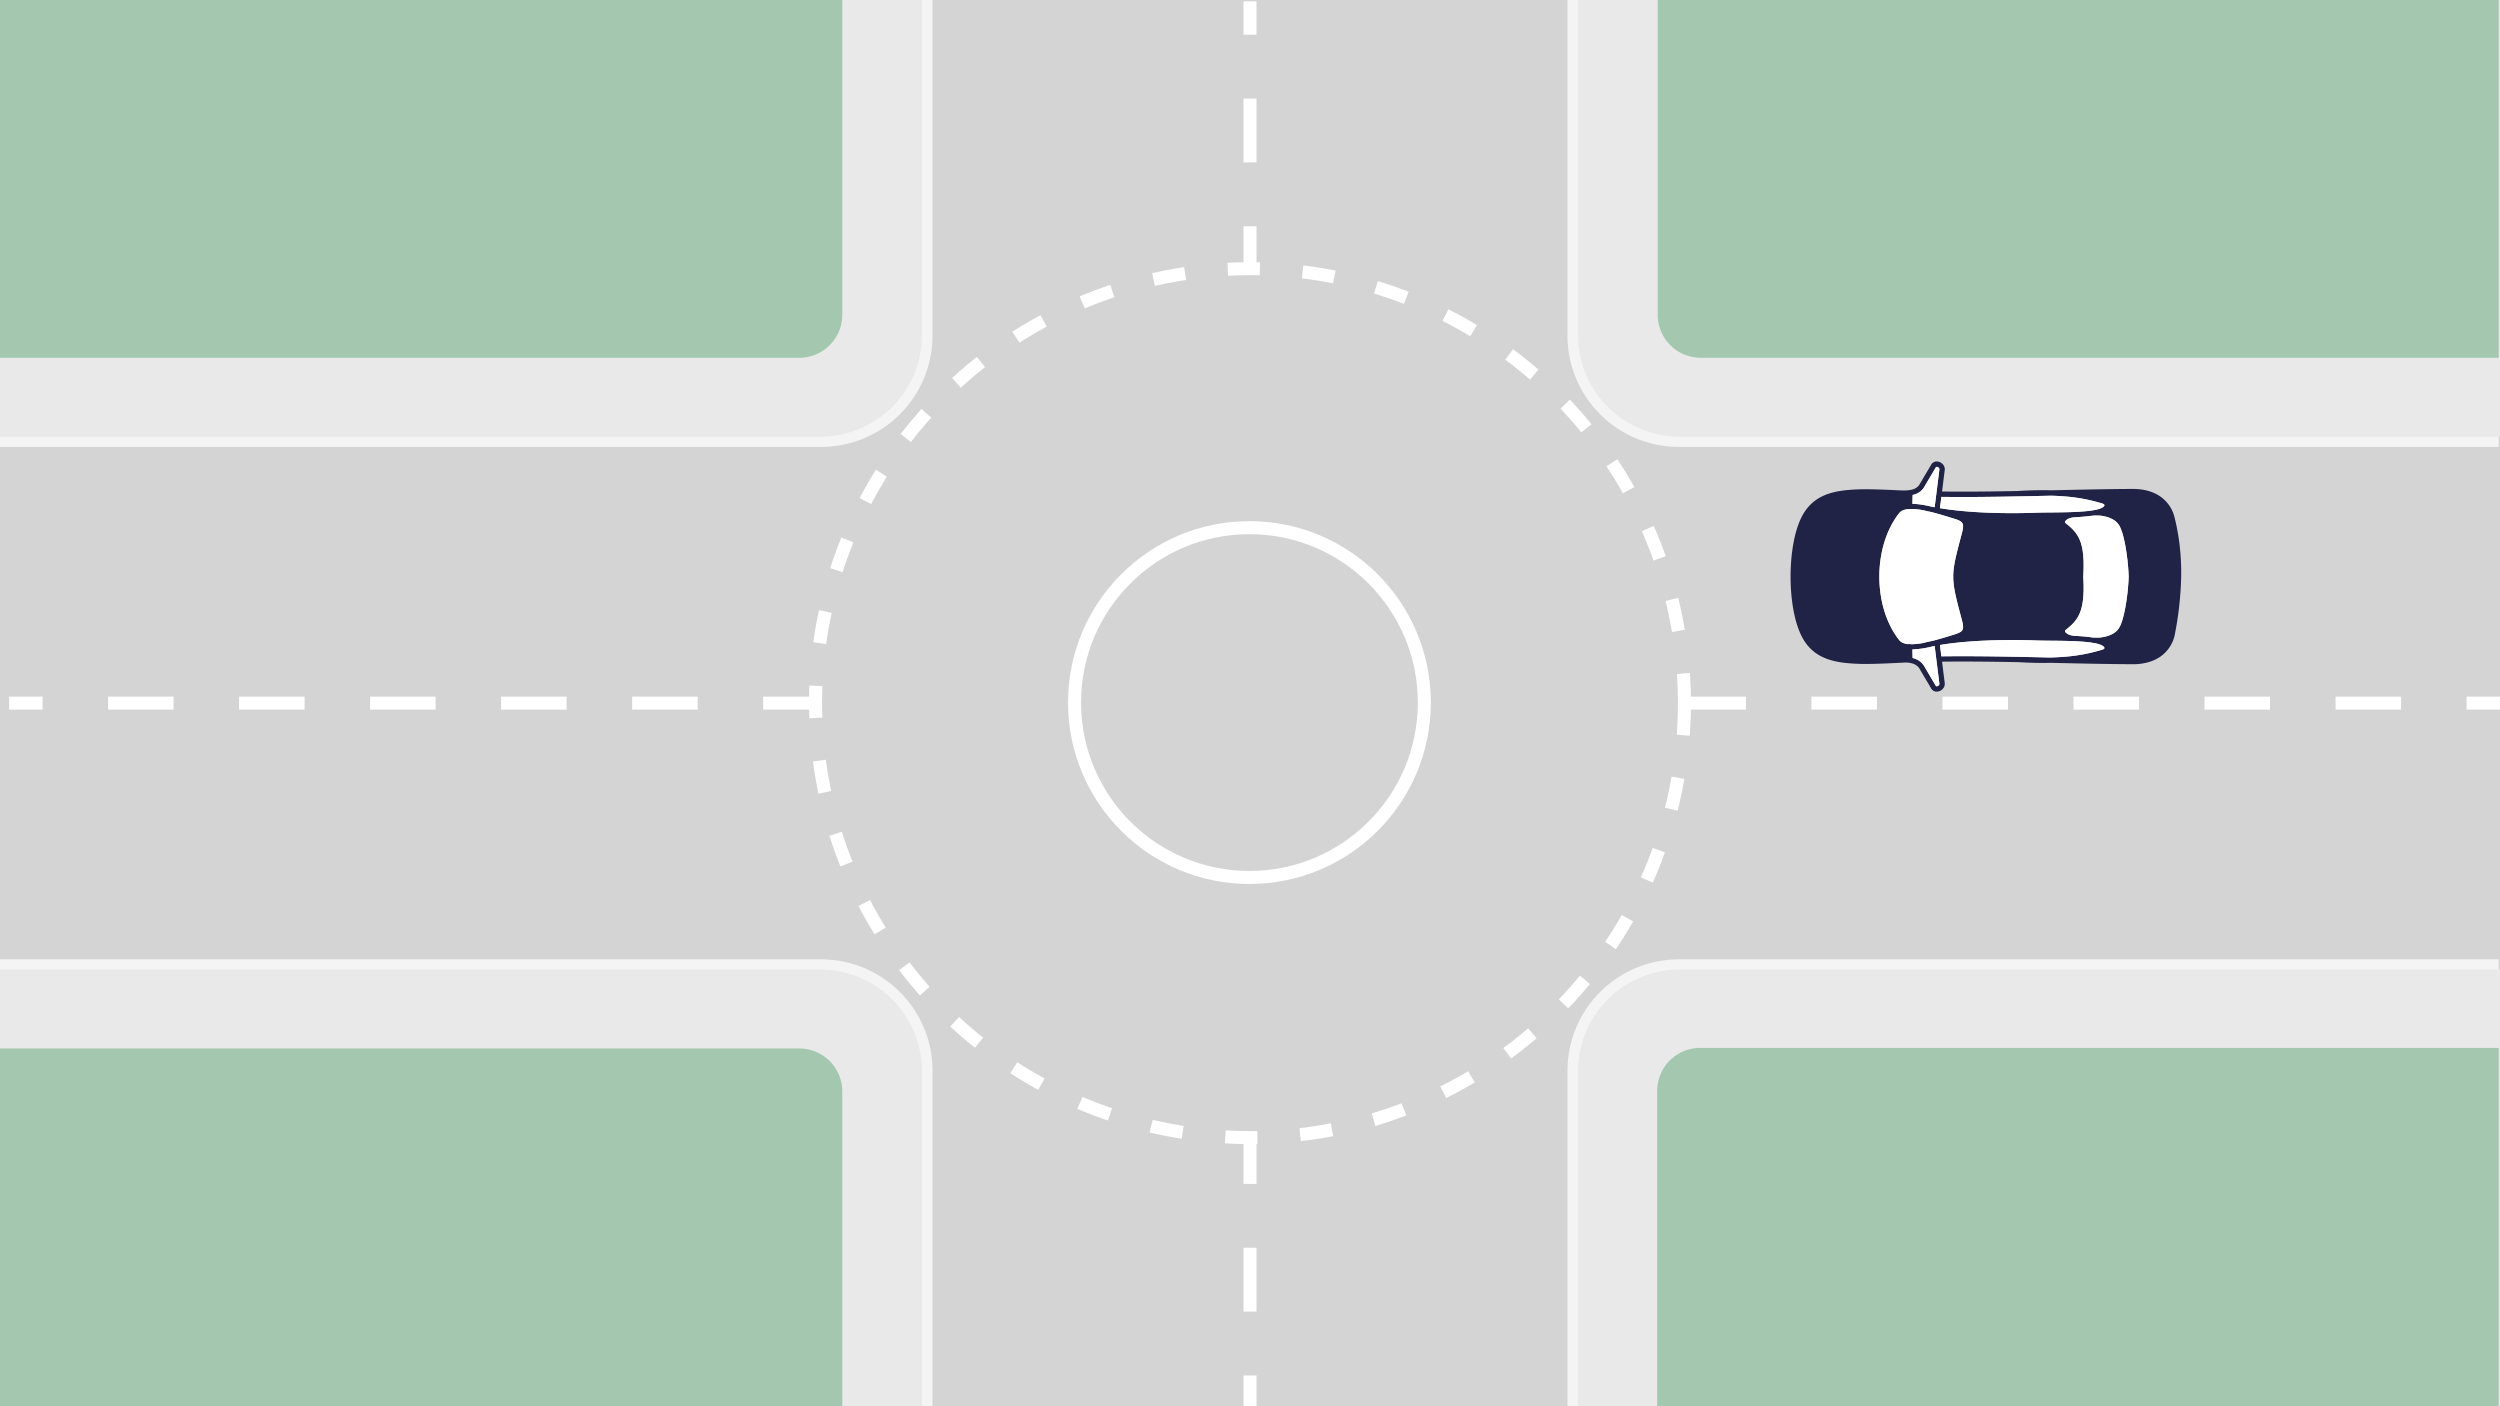
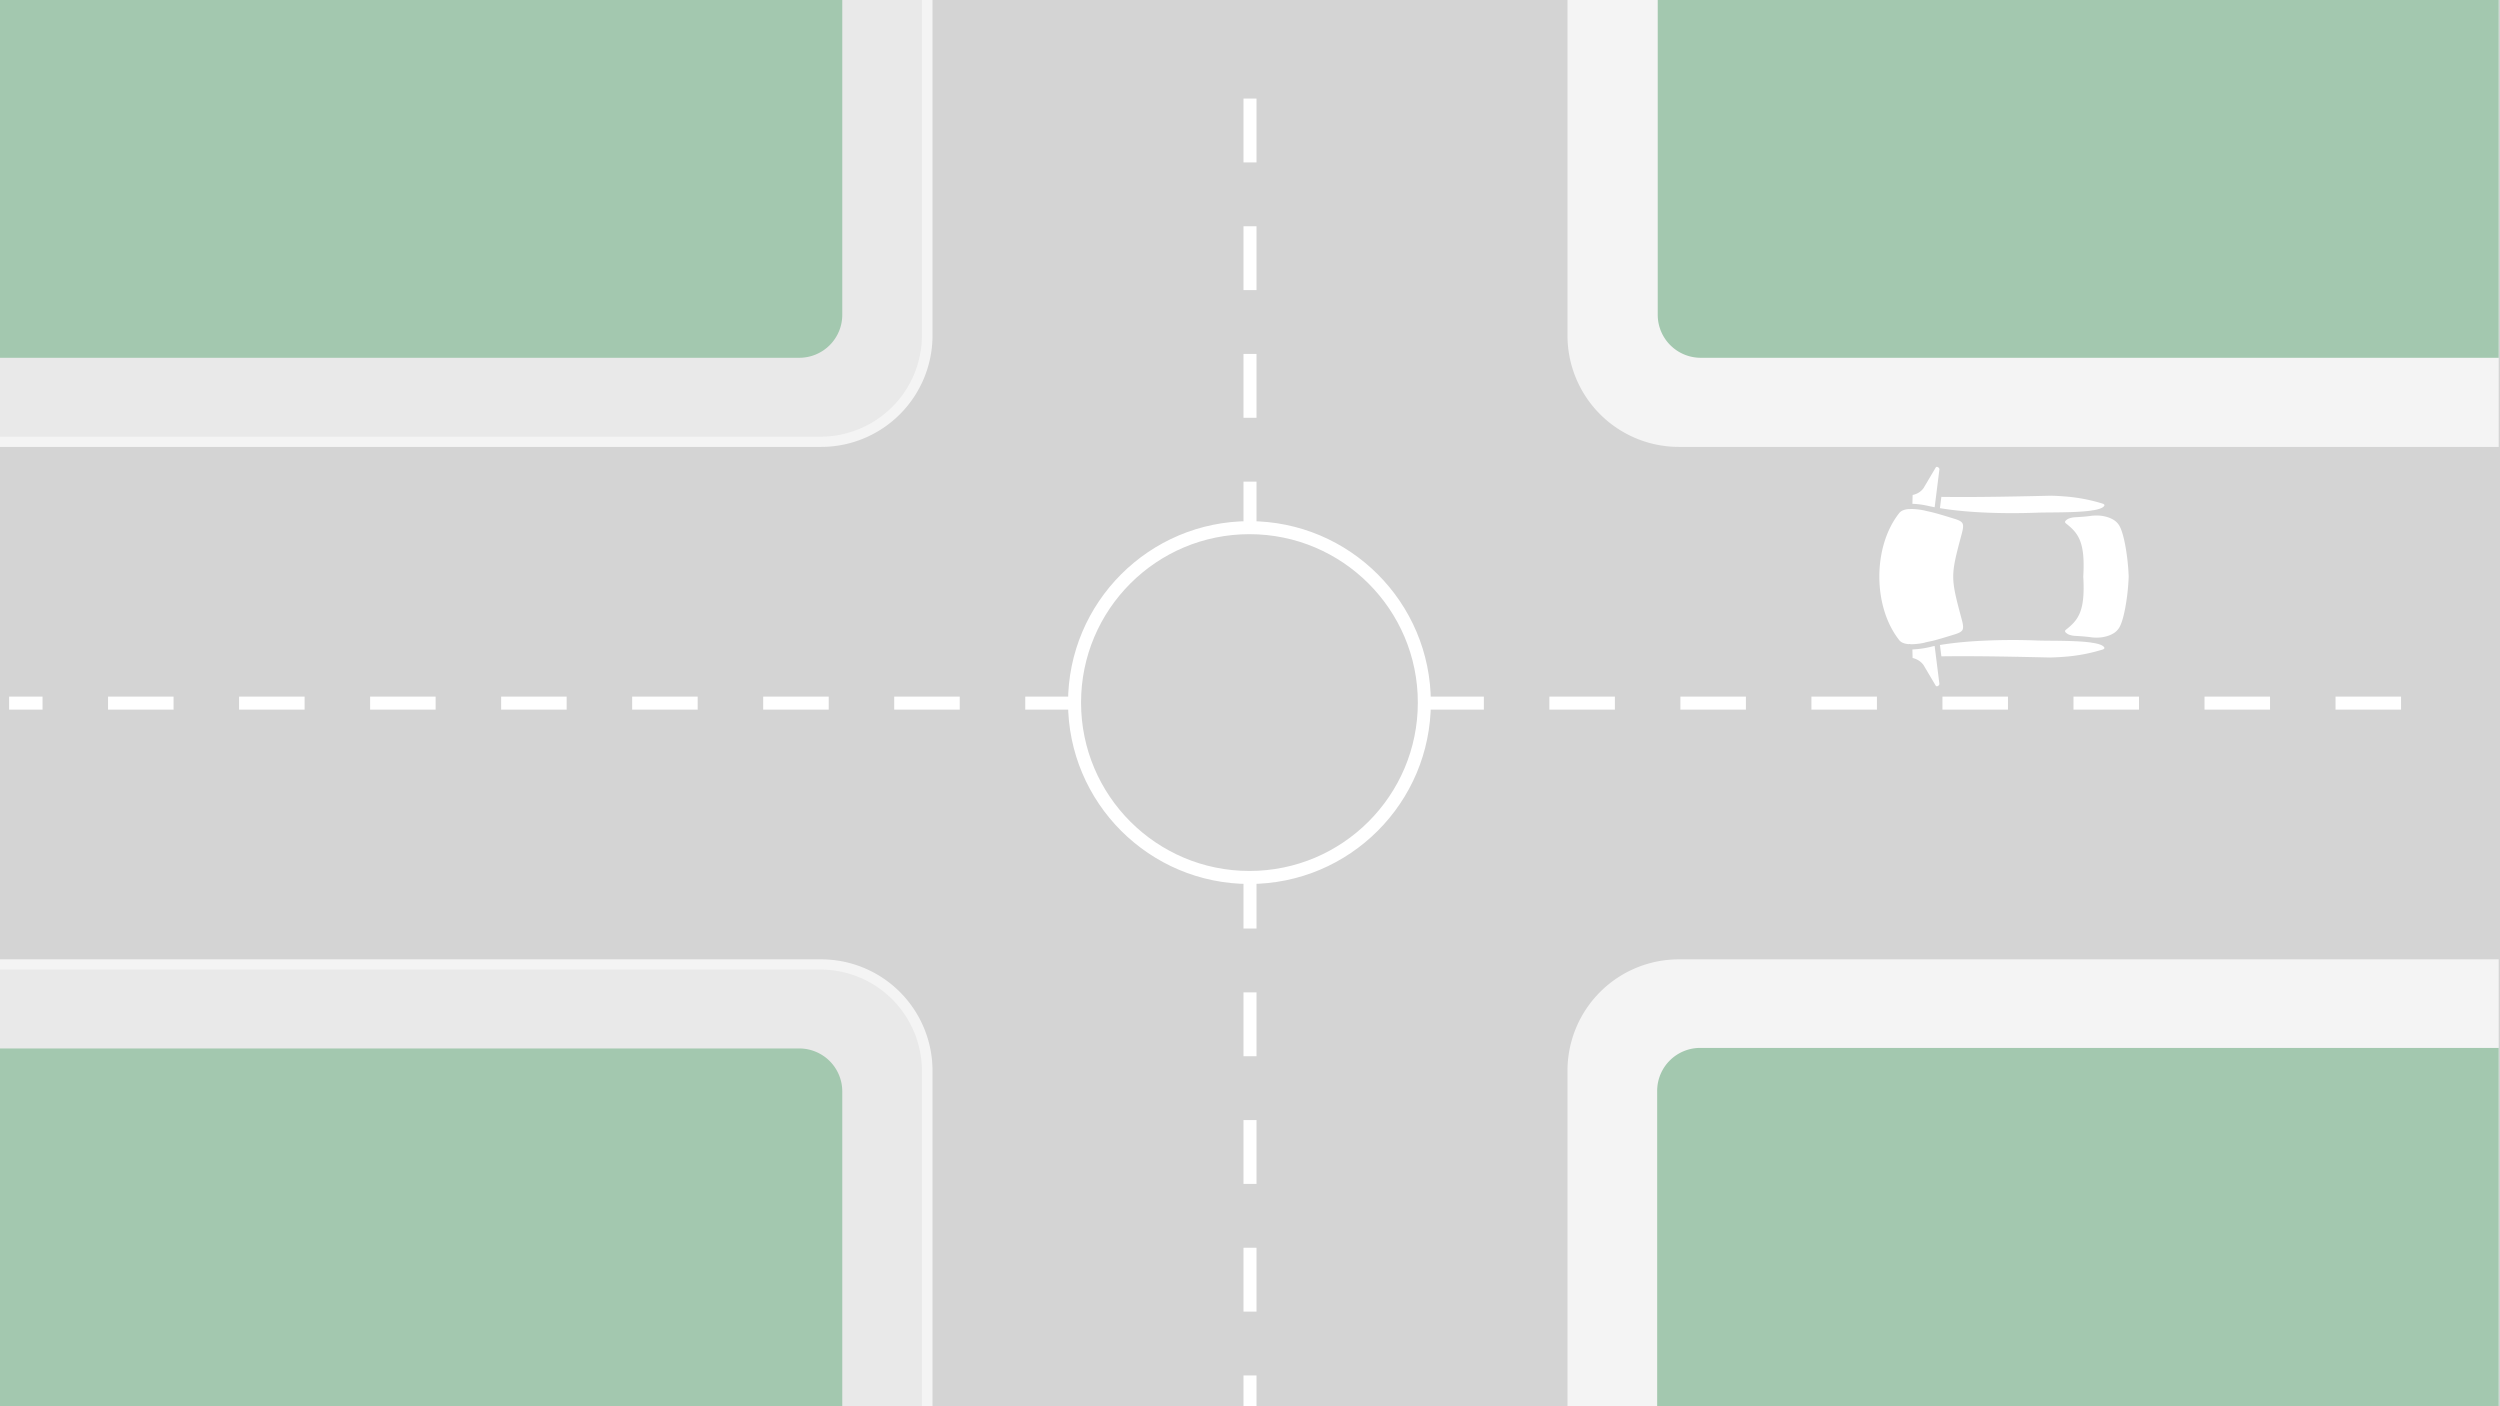
<svg xmlns="http://www.w3.org/2000/svg" width="1920" height="1080" viewBox="0 0 1920 1080">
  <defs>
    <style>.cls-2{fill:#f4f4f4}.cls-3{fill:#e9e9e9}.cls-4{fill:#a3c8af}.cls-5{fill:none;stroke:#fff;stroke-miterlimit:10;stroke-width:10px}</style>
  </defs>
  <g id="Ebene_2" data-name="Ebene 2">
    <path fill="#d4d4d4" d="M0 0h1920v1082H0z" />
    <path class="cls-2" d="M1203.833 0H1919v343.222h-629.611a85.556 85.556 0 01-85.556-85.555V0z" />
    <path class="cls-2" d="M0 736.778h716.167V1082H85.556A85.556 85.556 0 010 996.444V736.778z" transform="rotate(180 358.083 909.389)" />
    <path class="cls-2" d="M1289.389 736.778H1919V1080h-715.167V822.333a85.556 85.556 0 0185.556-85.555z" />
    <path class="cls-2" d="M85.556 0h630.61v343.222H0V85.556A85.556 85.556 0 0185.556 0z" transform="rotate(-180 358.083 171.611)" />
-     <path class="cls-3" d="M1211.961 0H1920v335.364h-630.107a77.932 77.932 0 01-77.932-77.932V0zm77.932 744.636H1920V1080h-708.039V822.568a77.932 77.932 0 0177.932-77.932z" />
    <path class="cls-3" d="M0 744.636h708.039V1080H77.932A77.932 77.932 0 010 1002.068V744.636z" transform="rotate(-180 354.02 912.318)" />
    <path class="cls-3" d="M77.932 0h630.107v335.364H0V77.932A77.932 77.932 0 0177.932 0z" transform="rotate(180 354.02 167.682)" />
    <path class="cls-4" d="M1305.732 804.794H1919V1080h-646.294V837.82a33.026 33.026 0 0133.026-33.026z" />
    <path class="cls-4" d="M0 805.222h646.867V1082H33.026A33.026 33.026 0 010 1048.974V805.222z" transform="rotate(-180 323.433 943.611)" />
    <path class="cls-4" d="M1273.133 0H1919v274.778h-612.84a33.026 33.026 0 01-33.027-33.026V0z" />
    <path class="cls-4" d="M33.026 0h613.84v274.778H0V33.026A33.026 33.026 0 0133.026 0z" transform="rotate(-180 323.433 137.389)" />
  </g>
  <g id="kreisel">
    <path class="cls-5" d="M7 540h25.667" />
    <path stroke-dasharray="50.315 50.315" stroke="#fff" stroke-miterlimit="10" stroke-width="10" fill="none" d="M82.982 540h1786.194" />
-     <path class="cls-5" d="M1894.333 540H1920M960 1v25.667" />
    <path stroke-dasharray="49.032 49.032" stroke="#fff" stroke-miterlimit="10" stroke-width="10" fill="none" d="M960 75.698v956.119" />
    <path class="cls-5" d="M960 1056.333V1082" />
-     <circle cx="960" cy="540" r="333.667" stroke-dasharray="24.686 32.914" stroke="#fff" stroke-miterlimit="10" stroke-width="10" fill="#d4d4d4" />
    <circle cx="959.572" cy="539.572" r="134.322" stroke="#fff" stroke-miterlimit="10" stroke-width="10" fill="#d4d4d4" />
  </g>
  <g id="Ebene_4" data-name="Ebene 4">
-     <path d="M1468.71 498.784l.168 6.55a15.984 15.984 0 011.721.513 13.827 13.827 0 016.59 4.798 1.261 1.261 0 01.122.183l9.343 15.802a1.104 1.104 0 00.153.195.833.833 0 00.52.249 1.682 1.682 0 00.826-.153 2.307 2.307 0 00.835-.605 1.65 1.65 0 00.436-1.46 1.808 1.808 0 01-.031-.185l-3.581-28.588c-.398.076-.78.153-1.178.23a73.963 73.963 0 01-15.924 2.47zm190.3-117.545a27.222 27.222 0 0111.013 15.986l.007.023a168.74 168.74 0 014.074 22.857 185.91 185.91 0 011.038 22.75 256.909 256.909 0 01-5.081 45.422 3.552 3.552 0 01-.061.245 27.195 27.195 0 01-10.98 15.863c-5.29 3.62-12.16 5.64-20.417 5.74h-.03c-20.072-.085-40.619-.551-61.333-1.018l-2.64-.054-.03.015c-7.576.184-15.626-.015-24.273-.52-19.704-.375-39.417-.62-58.807-.39l1.997 15.924a5.656 5.656 0 01-1.423 4.959 6.453 6.453 0 01-2.273 1.63 5.786 5.786 0 01-2.785.489 4.848 4.848 0 01-3.865-2.425l-9.312-15.756a9.798 9.798 0 00-4.584-3.268 18.23 18.23 0 00-6.81-.841h-.046c-1.484.076-2.87.145-4.217.206l-1.209.062c-6.94.329-13.865.658-20.592.742a156.909 156.909 0 01-18.93-.72c-7.714-.856-14.532-2.563-20.325-5.938-5.885-3.42-10.645-8.501-14.164-16.046-5.196-11.15-7.798-27.77-7.79-44.352 0-16.575 2.594-33.203 7.79-44.352 3.512-7.538 8.287-12.618 14.164-16.047 5.793-3.374 12.61-5.08 20.324-5.938a157.386 157.386 0 0119.3-.704c7.092.1 14.737.46 23.1.85a42.675 42.675 0 005.162-.067 18.915 18.915 0 004.014-.722 9.23 9.23 0 004.82-3.23l9.267-15.678c.015-.03.031-.046.046-.077a4.85 4.85 0 013.864-2.425 5.88 5.88 0 012.786.49 6.654 6.654 0 012.273 1.63 5.688 5.688 0 011.423 4.958l-1.997 15.97c19 .222 38.306 0 57.605-.368h.031c9.489-.58 18.258-.795 26.469-.558l1.63-.038c20.714-.467 41.275-.934 61.332-1.018h.03c8.256.1 15.136 2.112 20.416 5.74zm-42.981 6.298a2.599 2.599 0 00-1.225-.75 130.482 130.482 0 00-29.69-5.57 187.3 187.3 0 00-9.757-.514l.008-.007q-12.958.287-25.963.558h-.046a.85.85 0 01-.2 0c-19.49.375-38.98.597-58.195.36l-1.086 8.663c8.44 1.4 17.585 2.34 26.852 2.945 16.819 1.087 33.976 1.041 47.964.505 2.433-.091 5.8-.122 9.657-.153 5.57-.046 12.19-.099 18.502-.367.345-.023.689-.046 1.026-.06v.014c4.484-.214 8.77-.535 12.366-1.056a1.987 1.987 0 01.612-.153c.237-.023.466-.038.696-.053 3.582-.597 6.336-1.424 7.698-2.556a2.747 2.747 0 00.941-1.17.669.669 0 00.023-.3.773.773 0 00-.183-.336zm11.363 15.772a13.106 13.106 0 00-3.795-3.827 20.648 20.648 0 00-5.908-2.571 26.657 26.657 0 00-4.614-.865 31.78 31.78 0 00-5.862 0 2.404 2.404 0 01-.336 0c-3.841.582-8.265.949-12.84 1.179v.015a16.21 16.21 0 00-4.47.75 7.53 7.53 0 00-3.282 2.058l-.069.07a1.231 1.231 0 00-.222.863 1.048 1.048 0 00.276.674l.061.061c4.982 3.941 8.846 7.484 11.264 13.835 2.25 5.893 3.137 14.111 2.35 27.25.787 13.138-.108 21.35-2.35 27.25-2.418 6.335-6.282 9.893-11.264 13.834l-.061.061a1.034 1.034 0 00-.276.674 1.294 1.294 0 00.222.864l.07.07a7.77 7.77 0 003.282 2.058 15.87 15.87 0 004.468.75v.015c4.569.237 9 .597 12.841 1.179v.015a2.512 2.512 0 01.337 0 31.788 31.788 0 005.861 0 26.633 26.633 0 004.615-.865 20.636 20.636 0 005.907-2.571 13.089 13.089 0 003.795-3.826c1.853-2.847 3.467-8.472 4.73-15.06a166.29 166.29 0 002.708-24.44 168.375 168.375 0 00-2.71-24.441c-1.261-6.59-2.876-12.198-4.728-15.06zm-138.389-43.993a2.491 2.491 0 00-.834-.605 1.683 1.683 0 00-.826-.152.88.88 0 00-.674.443l-.03.046-9.313 15.755a2.13 2.13 0 01-.215.306 13.153 13.153 0 01-6.894 4.692c-.42.13-.865.252-1.316.352l-.176 6.787a60.258 60.258 0 0110.422 1.24 1.6 1.6 0 01.375.053c.284.07.574.13.857.2.68.145 1.37.298 2.058.45 1.11.238 2.235.46 3.375.682l.008-.008 3.58-28.588a2.134 2.134 0 01.047-.23 1.651 1.651 0 00-.444-1.423zm127.179 138.152a2.752 2.752 0 00-.942-1.171c-1.362-1.132-4.116-1.959-7.697-2.556-.23-.015-.467-.038-.697-.053l.008-.008a1.848 1.848 0 01-.612-.153c-3.597-.52-7.89-.85-12.366-1.056v.015c-.337-.015-.689-.03-1.025-.061-6.314-.268-12.925-.329-18.504-.367-3.856-.03-7.223-.062-9.656-.154a478.848 478.848 0 00-47.964.505c-9.26.597-18.411 1.546-26.852 2.947l1.087 8.708c19.092-.237 38.467-.008 57.835.352a1.833 1.833 0 01.543-.038c.421.023.842.046 1.255.076q11.868.23 23.73.513 5.555-.138 10.782-.543a130.872 130.872 0 0029.69-5.57 2.695 2.695 0 001.224-.75.916.916 0 00.184-.338.514.514 0 00-.023-.298zm-109.02-95.584c-.796-1.453-2.84-2.456-6.39-3.527-.336-.107-1.332-.413-3.054-.941-4.552-1.4-9.824-3.015-15.028-4.285q-2.1-.425-4.117-.903a1.496 1.496 0 01-.275-.092 51.809 51.809 0 00-11.088-1.232 2.072 2.072 0 01-.658.092 2.043 2.043 0 01-.383-.047c-3.344.223-6.022 1.14-7.553 3.085-10.192 12.87-15.289 30.823-15.281 48.797 0 17.983 5.096 35.92 15.281 48.798l.007.023c1.5 1.898 4.087 2.816 7.332 3.061a1.755 1.755 0 01.604-.1 2.077 2.077 0 01.873.169 51.168 51.168 0 0010.59-1.178 2.188 2.188 0 01.551-.215c1.821-.429 3.696-.834 5.61-1.201 4.713-1.21 9.412-2.648 13.535-3.91 1.723-.529 2.725-.842 3.054-.942 3.55-1.07 5.594-2.073 6.39-3.527.803-1.477.581-3.81-.414-7.56l-.084-.33c-4.392-16.452-6.58-24.685-6.58-33.072s2.195-16.613 6.58-33.073l.084-.329c1.003-3.742 1.225-6.076.414-7.56z" fill="#202346" />
    <path d="M1614.804 386.787a2.599 2.599 0 011.225.75.773.773 0 01.183.336.669.669 0 01-.023.3 2.747 2.747 0 01-.94 1.17c-1.363 1.132-4.117 1.959-7.7 2.556-.229.015-.458.03-.695.053a1.987 1.987 0 00-.612.153c-3.597.52-7.882.842-12.366 1.056v-.015c-.337.015-.681.038-1.025.061-6.313.268-12.933.321-18.503.367-3.857.03-7.224.062-9.657.153-13.988.536-31.145.582-47.964-.505-9.267-.604-18.411-1.545-26.852-2.945l1.087-8.663c19.215.237 38.704.015 58.194-.36a.85.85 0 00.2 0h.046q12.993-.253 25.963-.558l-.008.007a187.2 187.2 0 019.758.513 130.482 130.482 0 0129.69 5.571zm8.793 12.695a13.106 13.106 0 013.795 3.827c1.852 2.861 3.467 8.47 4.729 15.059a168.375 168.375 0 012.71 24.44 166.29 166.29 0 01-2.71 24.441c-1.262 6.588-2.876 12.213-4.729 15.06a13.089 13.089 0 01-3.795 3.826 20.636 20.636 0 01-5.907 2.57 26.633 26.633 0 01-4.615.866 31.788 31.788 0 01-5.861 0 2.512 2.512 0 00-.337 0v-.015c-3.841-.582-8.272-.942-12.84-1.18v-.015a15.87 15.87 0 01-4.47-.75 7.77 7.77 0 01-3.282-2.058l-.069-.069a1.294 1.294 0 01-.222-.864 1.034 1.034 0 01.276-.674l.06-.061c4.983-3.94 8.847-7.5 11.265-13.835 2.242-5.9 3.137-14.11 2.35-27.25.787-13.138-.1-21.356-2.35-27.249-2.418-6.35-6.282-9.894-11.264-13.835l-.061-.061a1.048 1.048 0 01-.276-.674 1.231 1.231 0 01.222-.864l.07-.069a7.53 7.53 0 013.282-2.058 16.21 16.21 0 014.469-.75v-.015c4.575-.23 8.999-.597 12.84-1.179a2.404 2.404 0 00.336 0 31.78 31.78 0 015.862 0 26.657 26.657 0 014.614.865 20.648 20.648 0 015.908 2.57zm-135.428-40.771a2.491 2.491 0 01.834.605 1.651 1.651 0 01.444 1.423 2.134 2.134 0 00-.046.23l-3.581 28.588-.008.008c-1.14-.222-2.265-.444-3.375-.681a277.37 277.37 0 00-2.058-.452c-.283-.068-.573-.13-.857-.2a1.6 1.6 0 00-.375-.053 60.258 60.258 0 00-10.422-1.24l.176-6.787c.451-.1.895-.221 1.316-.351a13.153 13.153 0 006.894-4.692 2.13 2.13 0 00.215-.306l9.312-15.755.031-.046a.88.88 0 01.674-.444 1.683 1.683 0 01.826.153zm127.071 137.586a2.752 2.752 0 01.942 1.171.514.514 0 01.023.298.916.916 0 01-.184.337 2.695 2.695 0 01-1.224.75 130.872 130.872 0 01-29.69 5.57q-5.235.414-10.783.544-11.845-.276-23.729-.513c-.413-.03-.834-.053-1.255-.076a1.833 1.833 0 00-.543.038c-19.368-.36-38.743-.589-57.835-.352l-1.087-8.708c8.44-1.4 17.593-2.35 26.852-2.947a478.848 478.848 0 0147.964-.505c2.433.092 5.8.123 9.656.154 5.58.038 12.19.1 18.504.367.336.03.688.046 1.025.061v-.015c4.477.206 8.77.535 12.366 1.056a1.848 1.848 0 00.612.153l-.008.008c.23.015.467.038.697.053 3.58.597 6.335 1.424 7.697 2.556zm-114.468-97.94c3.55 1.071 5.594 2.074 6.39 3.527.81 1.485.589 3.819-.414 7.561l-.083.329c-4.386 16.46-6.581 24.686-6.581 33.073s2.188 16.62 6.58 33.072l.084.33c.995 3.75 1.217 6.083.413 7.56-.795 1.454-2.839 2.456-6.39 3.527-.328.1-1.33.413-3.053.942-4.123 1.262-8.822 2.7-13.536 3.91a137.29 137.29 0 00-5.609 1.201 2.188 2.188 0 00-.55.215 51.168 51.168 0 01-10.591 1.178 2.077 2.077 0 00-.873-.169 1.755 1.755 0 00-.604.1c-3.245-.245-5.832-1.163-7.332-3.06l-.007-.024c-10.185-12.879-15.281-30.815-15.281-48.798-.008-17.975 5.089-35.927 15.281-48.797 1.53-1.944 4.209-2.862 7.553-3.085a2.043 2.043 0 00.383.047 2.072 2.072 0 00.658-.092 51.809 51.809 0 0111.088 1.232 1.496 1.496 0 00.275.092q2.02.482 4.117.902c5.204 1.27 10.476 2.885 15.028 4.286 1.722.528 2.718.834 3.054.941zm-14.96 97.726l3.58 28.588a1.808 1.808 0 00.032.184 1.65 1.65 0 01-.436 1.461 2.307 2.307 0 01-.835.605 1.682 1.682 0 01-.826.153.833.833 0 01-.52-.249 1.104 1.104 0 01-.153-.195l-9.343-15.802a1.261 1.261 0 00-.123-.183 13.827 13.827 0 00-6.589-4.798 15.984 15.984 0 00-1.721-.513l-.168-6.55a73.963 73.963 0 0015.924-2.471c.397-.077.78-.154 1.178-.23z" fill="#fff" />
  </g>
</svg>